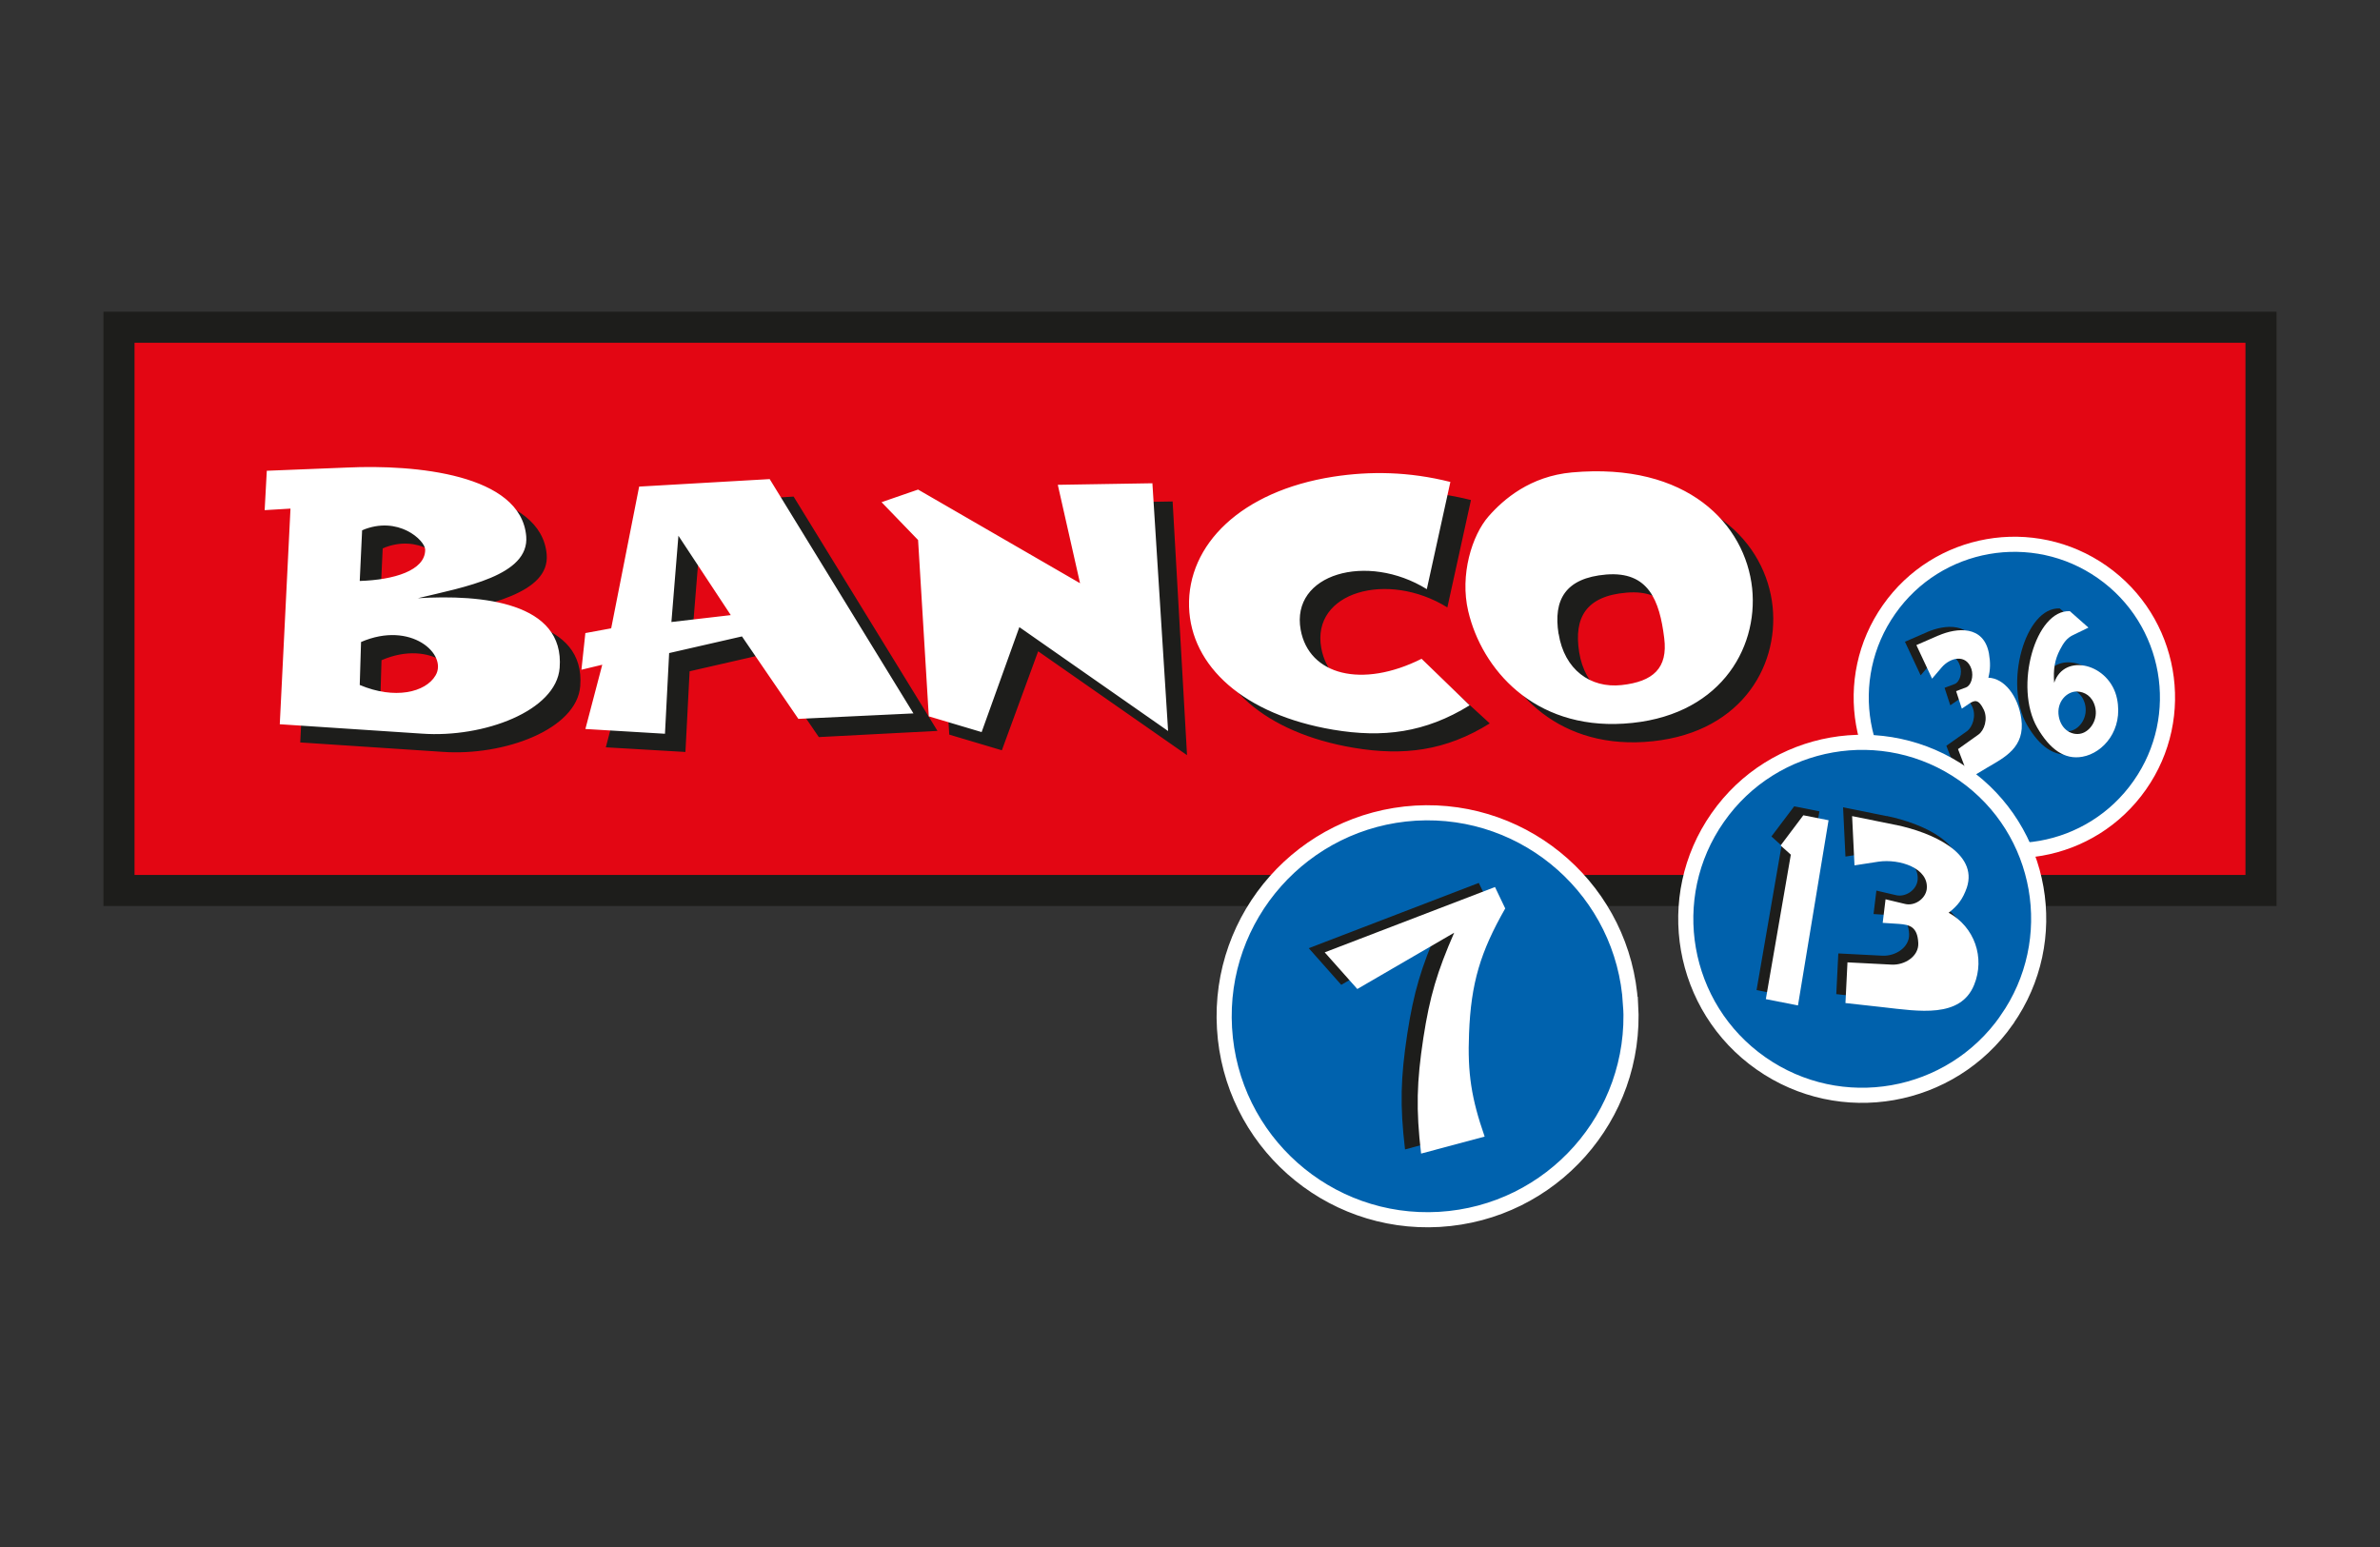
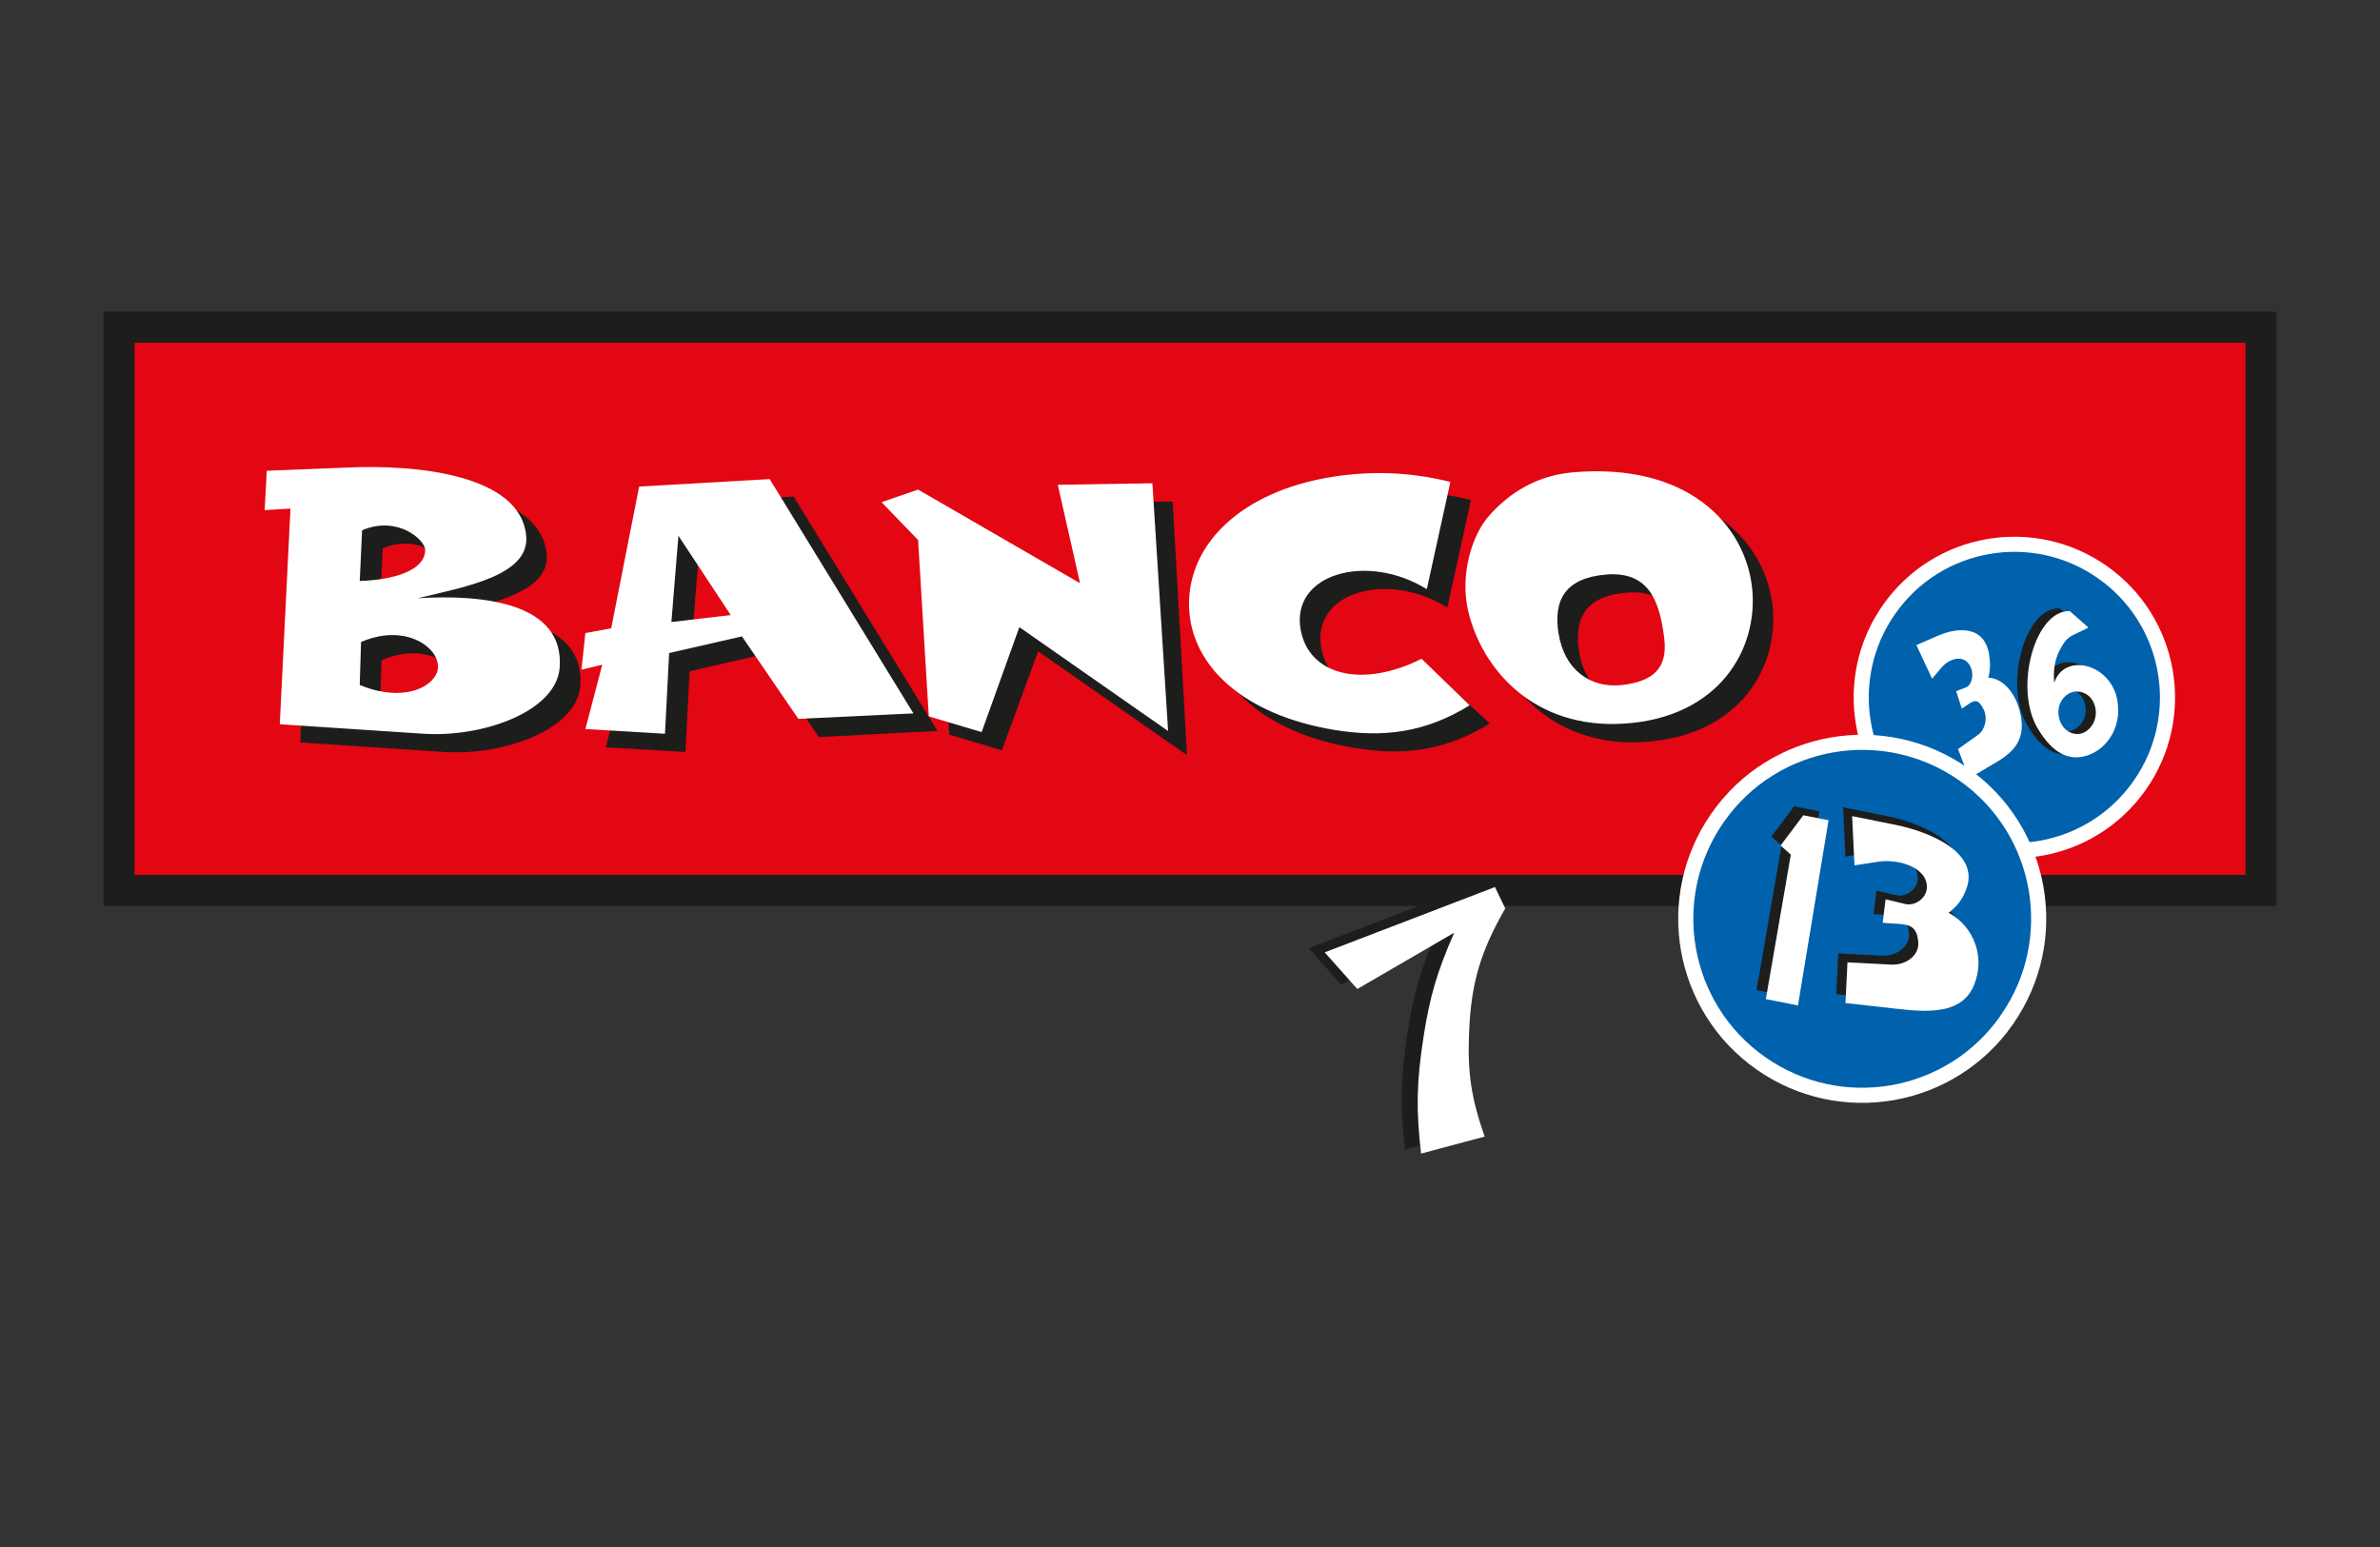
<svg xmlns="http://www.w3.org/2000/svg" id="a" data-name="Calque 1" viewBox="0 0 200 130">
  <rect x="0" y="0" width="200" height="130" fill="#333333" stroke="none" />
  <defs>
    <style>
      .c {
        fill: #0061ac;
      }

      .c, .d {
        stroke: #fff;
        stroke-width: 1.27px;
      }

      .e {
        fill: #fff;
      }

      .d {
        fill: #0062ae;
      }

      .f {
        fill: #e30613;
        stroke: #1d1d1b;
        stroke-width: 2.61px;
      }

      .g {
        fill: #1d1d1b;
      }
    </style>
  </defs>
  <g id="b" data-name="Banco">
    <rect class="f" x="10" y="27.5" width="180" height="47.33" />
    <g>
      <path class="g" d="M25.23,62.4l.9-18.13-1.74.13.18-3.31,6.3-.27c5.74-.27,14.62.55,15.07,5.77.28,3.32-5.21,4.26-9.11,5.21,5.38-.33,12.36.33,11.93,5.85-.28,3.64-6.4,5.9-11.57,5.53l-11.96-.79ZM31.96,50.34c2.86-.09,5.5-.87,5.5-2.62,0-.79-2.28-2.92-5.3-1.64l-.2,4.26ZM31.95,59.09c2.93,1.24,5.52.63,6.37-.8,1.04-1.76-2.06-4.63-6.26-2.81l-.11,3.6ZM50.91,62.8l1.42-5.41-1.75.42.33-3.08,2.17-.4,2.35-11.91,11.26-.69,12.09,19.69-9.97.52-4.74-6.93-6.12,1.4-.35,6.78-6.68-.39ZM58.14,53.8l4.99-.58-4.4-6.67-.59,7.26ZM121.62,51.04c-5.03-3.11-11.44-1.29-10.59,3.41.69,3.82,5.04,5.02,9.98,2.51l4.18,3.83c-3.7,2.31-7.25,2.75-11.43,2.05-7.48-1.26-11.96-5.32-12.11-10.34-.16-5.22,4.37-9.72,12.11-10.92,3.1-.48,6.36-.44,9.85.44l-1.98,9.01ZM126.8,44.92c1.26-1.44,3.51-3.37,7.01-3.69,9.73-.88,14.59,4.38,15.15,9.75.53,5.17-2.84,10.87-10.79,11.37-7.58.47-11.93-4.6-13.07-9.45-.72-3.05.32-6.39,1.7-7.97ZM132.7,54.79c.48,3,2.66,4.58,5.29,4.3,2.66-.29,3.9-1.42,3.59-3.95-.4-3.15-1.32-5.63-4.88-5.34-3.44.28-4.45,2.12-4,4.98ZM79.77,61.73l-.91-14.82-3.07-3.18,3.07-1.06,13.61,7.87-1.87-8.27,7.94-.13,1.21,21.32-12.51-8.73-3.05,8.32-4.43-1.32Z" />
      <path class="e" d="M23.51,60.87l.9-18.13-2.17.13.18-3.31,6.73-.27c5.74-.27,14.62.55,15.07,5.77.28,3.32-5.21,4.27-9.11,5.21,5.38-.33,12.35.33,11.92,5.85-.28,3.63-6.4,5.9-11.57,5.53l-11.96-.79ZM30.24,48.82c2.85-.09,5.49-.87,5.49-2.62,0-.79-2.28-2.92-5.3-1.64l-.2,4.26ZM30.23,57.56c2.93,1.24,5.53.63,6.37-.8,1.05-1.76-2.06-4.63-6.26-2.81l-.11,3.6ZM49.19,61.27l1.42-5.41-1.75.42.33-3.08,2.17-.4,2.35-11.91,10.97-.63,12.08,19.69-9.67.46-4.74-6.93-6.12,1.4-.35,6.78-6.68-.4ZM56.42,52.27l4.99-.58-4.4-6.67-.59,7.26ZM119.9,49.51c-5.03-3.11-11.45-1.29-10.6,3.41.69,3.82,5.16,4.95,10.16,2.44l4.04,3.91c-3.74,2.31-7.3,2.75-11.47,2.05-7.48-1.26-11.96-5.32-12.11-10.33-.15-5.22,4.37-9.72,12.11-10.93,3.1-.48,6.36-.44,9.85.44l-1.98,9.01ZM125.09,43.39c1.26-1.44,3.5-3.37,7-3.69,9.73-.88,14.58,4.38,15.15,9.74.53,5.17-2.84,10.88-10.79,11.37-7.57.47-11.93-4.6-13.07-9.45-.72-3.05.32-6.39,1.71-7.97ZM130.98,53.27c.48,3,2.66,4.58,5.28,4.3,2.66-.29,3.91-1.42,3.59-3.95-.39-3.15-1.31-5.63-4.88-5.34-3.44.29-4.45,2.13-4,4.98ZM78.05,60.21l-.9-14.83-3.07-3.18,3.07-1.06,13.61,7.87-1.87-8.27,7.95-.13,1.32,20.82-12.5-8.73-3.17,8.82-4.43-1.32Z" />
    </g>
    <g>
      <g>
        <path class="c" d="M179.81,65.99c-4.08,5.82-12.1,7.24-17.93,3.15-5.82-4.08-7.22-12.11-3.14-17.92,4.07-5.82,12.1-7.23,17.92-3.15,5.82,4.08,7.23,12.11,3.15,17.92Z" />
        <g>
          <g>
-             <path class="g" d="M161.93,53.12c1.52-.66,3.79-.88,4.23,1.52.13.78.12,1.34-.05,2.03,1.33.04,2.5,1.51,2.76,3.46.33,2.38-1.41,3.24-2.85,4.09l-1.52.9-.94-2.45,1.71-1.21c.51-.36.82-1.33.46-2.09-.45-.94-.8-.8-1.2-.54l-.64.44-.48-1.47.85-.32c.42-.16.65-.91.45-1.53-.43-1.32-1.79-.97-2.5-.15l-.81.95-1.32-2.82,1.86-.81Z" />
            <path class="e" d="M162.91,53.4c1.53-.66,3.79-.88,4.23,1.52.13.78.12,1.34-.05,2.03,1.33.04,2.5,1.52,2.77,3.46.33,2.39-1.41,3.24-2.86,4.09l-1.52.91-.94-2.46,1.7-1.21c.52-.36.82-1.33.47-2.09-.45-.94-.79-.8-1.2-.54l-.65.44-.48-1.47.84-.32c.42-.16.64-.91.45-1.53-.44-1.32-1.8-.97-2.5-.15l-.81.95-1.32-2.82,1.86-.81Z" />
          </g>
          <g>
            <path class="g" d="M174.65,52.51l-1.29.62c-.51.24-.78.61-1.11,1.23-.44.84-.58,1.66-.49,2.79.85-2.57,4.67-1.62,5.28,1.33.54,2.61-1.14,4.56-2.9,4.88-1.51.28-2.75-.63-3.8-2.44-1.98-3.41-.16-9.94,2.75-9.79l1.56,1.38ZM172.16,59.99c.21,1.13,1.12,1.6,1.88,1.42.76-.19,1.46-1.18,1.16-2.28-.25-.87-.87-1.22-1.49-1.25-.86-.04-1.79.86-1.55,2.11Z" />
            <path class="e" d="M175.5,52.74l-1.28.62c-.51.24-.79.61-1.11,1.23-.44.84-.58,1.66-.49,2.79.85-2.57,4.67-1.61,5.28,1.33.54,2.61-1.14,4.56-2.9,4.88-1.51.28-2.75-.63-3.8-2.44-1.98-3.42-.16-9.94,2.74-9.79l1.56,1.38ZM173.01,60.22c.21,1.13,1.13,1.61,1.88,1.42.76-.19,1.46-1.18,1.16-2.28-.24-.87-.87-1.22-1.49-1.25-.85-.04-1.78.86-1.55,2.11Z" />
          </g>
        </g>
      </g>
      <g>
        <path class="c" d="M168.63,85.72c-4.7,6.71-13.95,8.34-20.66,3.63-6.7-4.7-8.32-13.95-3.62-20.65,4.69-6.71,13.94-8.33,20.65-3.64,6.71,4.7,8.33,13.95,3.63,20.65Z" />
        <g>
          <g>
            <path class="g" d="M152.89,68.18l-2.57,15.56-2.71-.54,2.1-12.14-.85-.77,1.91-2.53,2.13.42Z" />
            <path class="e" d="M153.66,68.93l-2.57,15.56-2.7-.53,2.1-12.14-.86-.77,1.91-2.54,2.13.42Z" />
          </g>
          <g>
            <path class="g" d="M158.55,68.57c3.01.62,6.93,2.35,5.95,5.27-.33.94-.75,1.52-1.52,2.11,2.17,1.19,3.08,3.77,2.15,6.07-1.15,2.81-4.64,2.21-7.66,1.87l-3.16-.35.17-3.42,3.69.19c1.11.06,2.3-.7,2.26-1.81-.07-1.39-.75-1.53-1.61-1.6l-1.38-.09.24-1.97,1.63.38c.81.2,1.72-.41,1.83-1.23.22-1.78-2.29-2.58-4.05-2.32l-2.01.31-.2-4.14,3.66.74Z" />
-             <path class="e" d="M159.32,69.32c3.01.63,6.93,2.34,5.96,5.27-.33.94-.75,1.52-1.53,2.11,2.17,1.19,3.08,3.77,2.14,6.07-1.15,2.81-4.64,2.21-7.65,1.87l-3.16-.35.17-3.42,3.7.19c1.11.06,2.31-.7,2.25-1.82-.07-1.39-.75-1.53-1.61-1.6l-1.38-.09.24-1.98,1.63.39c.8.2,1.71-.41,1.83-1.23.21-1.78-2.29-2.58-4.06-2.32l-2.01.31-.2-4.14,3.66.74Z" />
+             <path class="e" d="M159.32,69.32c3.01.63,6.93,2.34,5.96,5.27-.33.94-.75,1.52-1.53,2.11,2.17,1.19,3.08,3.77,2.14,6.07-1.15,2.81-4.64,2.21-7.65,1.87l-3.16-.35.17-3.42,3.7.19c1.11.06,2.31-.7,2.25-1.82-.07-1.39-.75-1.53-1.61-1.6l-1.38-.09.24-1.98,1.63.39c.8.2,1.71-.41,1.83-1.23.21-1.78-2.29-2.58-4.06-2.32l-2.01.31-.2-4.14,3.66.74" />
          </g>
        </g>
      </g>
      <g>
-         <path class="d" d="M137.03,84.39c.56,9.43-6.63,17.52-16.07,18.08-9.42.55-17.51-6.64-18.06-16.06-.56-9.42,6.63-17.51,16.05-18.08,9.43-.55,17.52,6.65,18.07,16.06Z" />
        <g>
          <path class="g" d="M124.27,74.2l.87,1.8c-2.08,3.64-2.87,6.27-3.04,10.48-.14,3.37.2,5.49,1.31,8.68l-5.34,1.43c-.44-3.72-.37-6.03.19-9.72.54-3.5,1.17-5.58,2.59-8.84l-8.14,4.73-2.73-3.08,14.3-5.49Z" />
          <path class="e" d="M125.63,74.54l.86,1.8c-2.08,3.64-2.88,6.27-3.04,10.49-.14,3.37.2,5.49,1.31,8.68l-5.34,1.43c-.44-3.73-.37-6.03.19-9.72.54-3.51,1.17-5.59,2.59-8.84l-8.14,4.73-2.74-3.08,14.31-5.49Z" />
        </g>
      </g>
    </g>
  </g>
</svg>